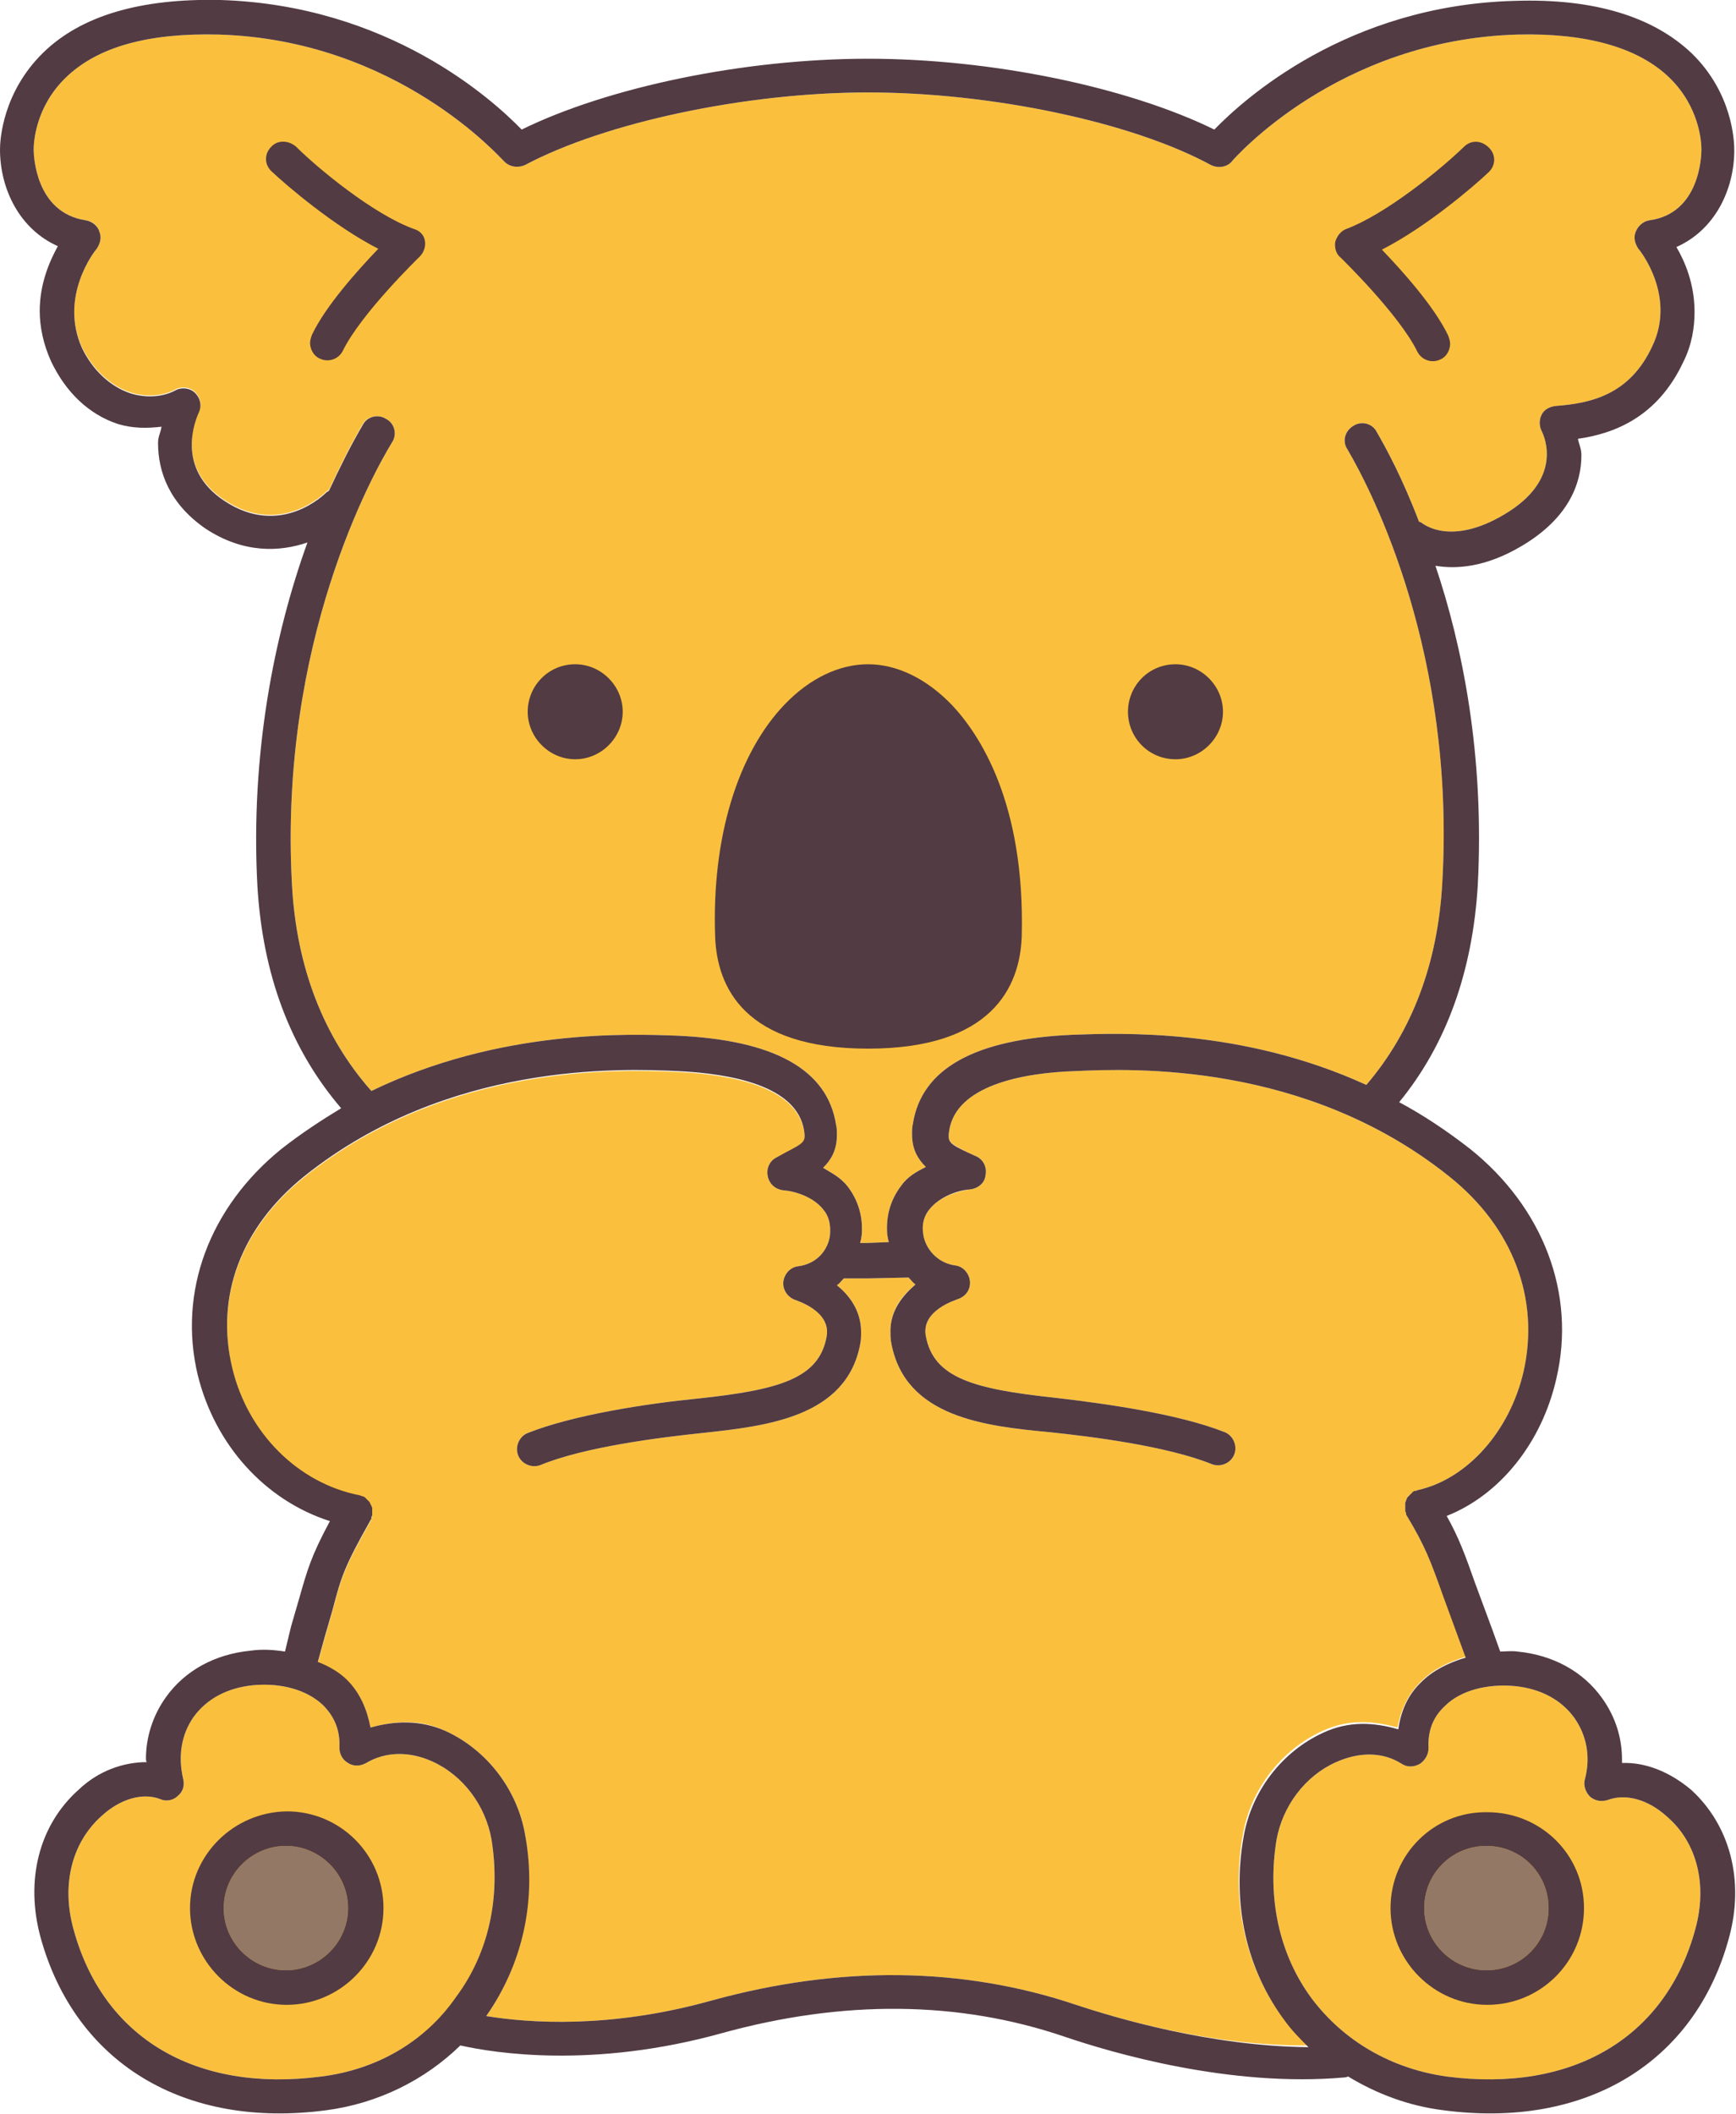
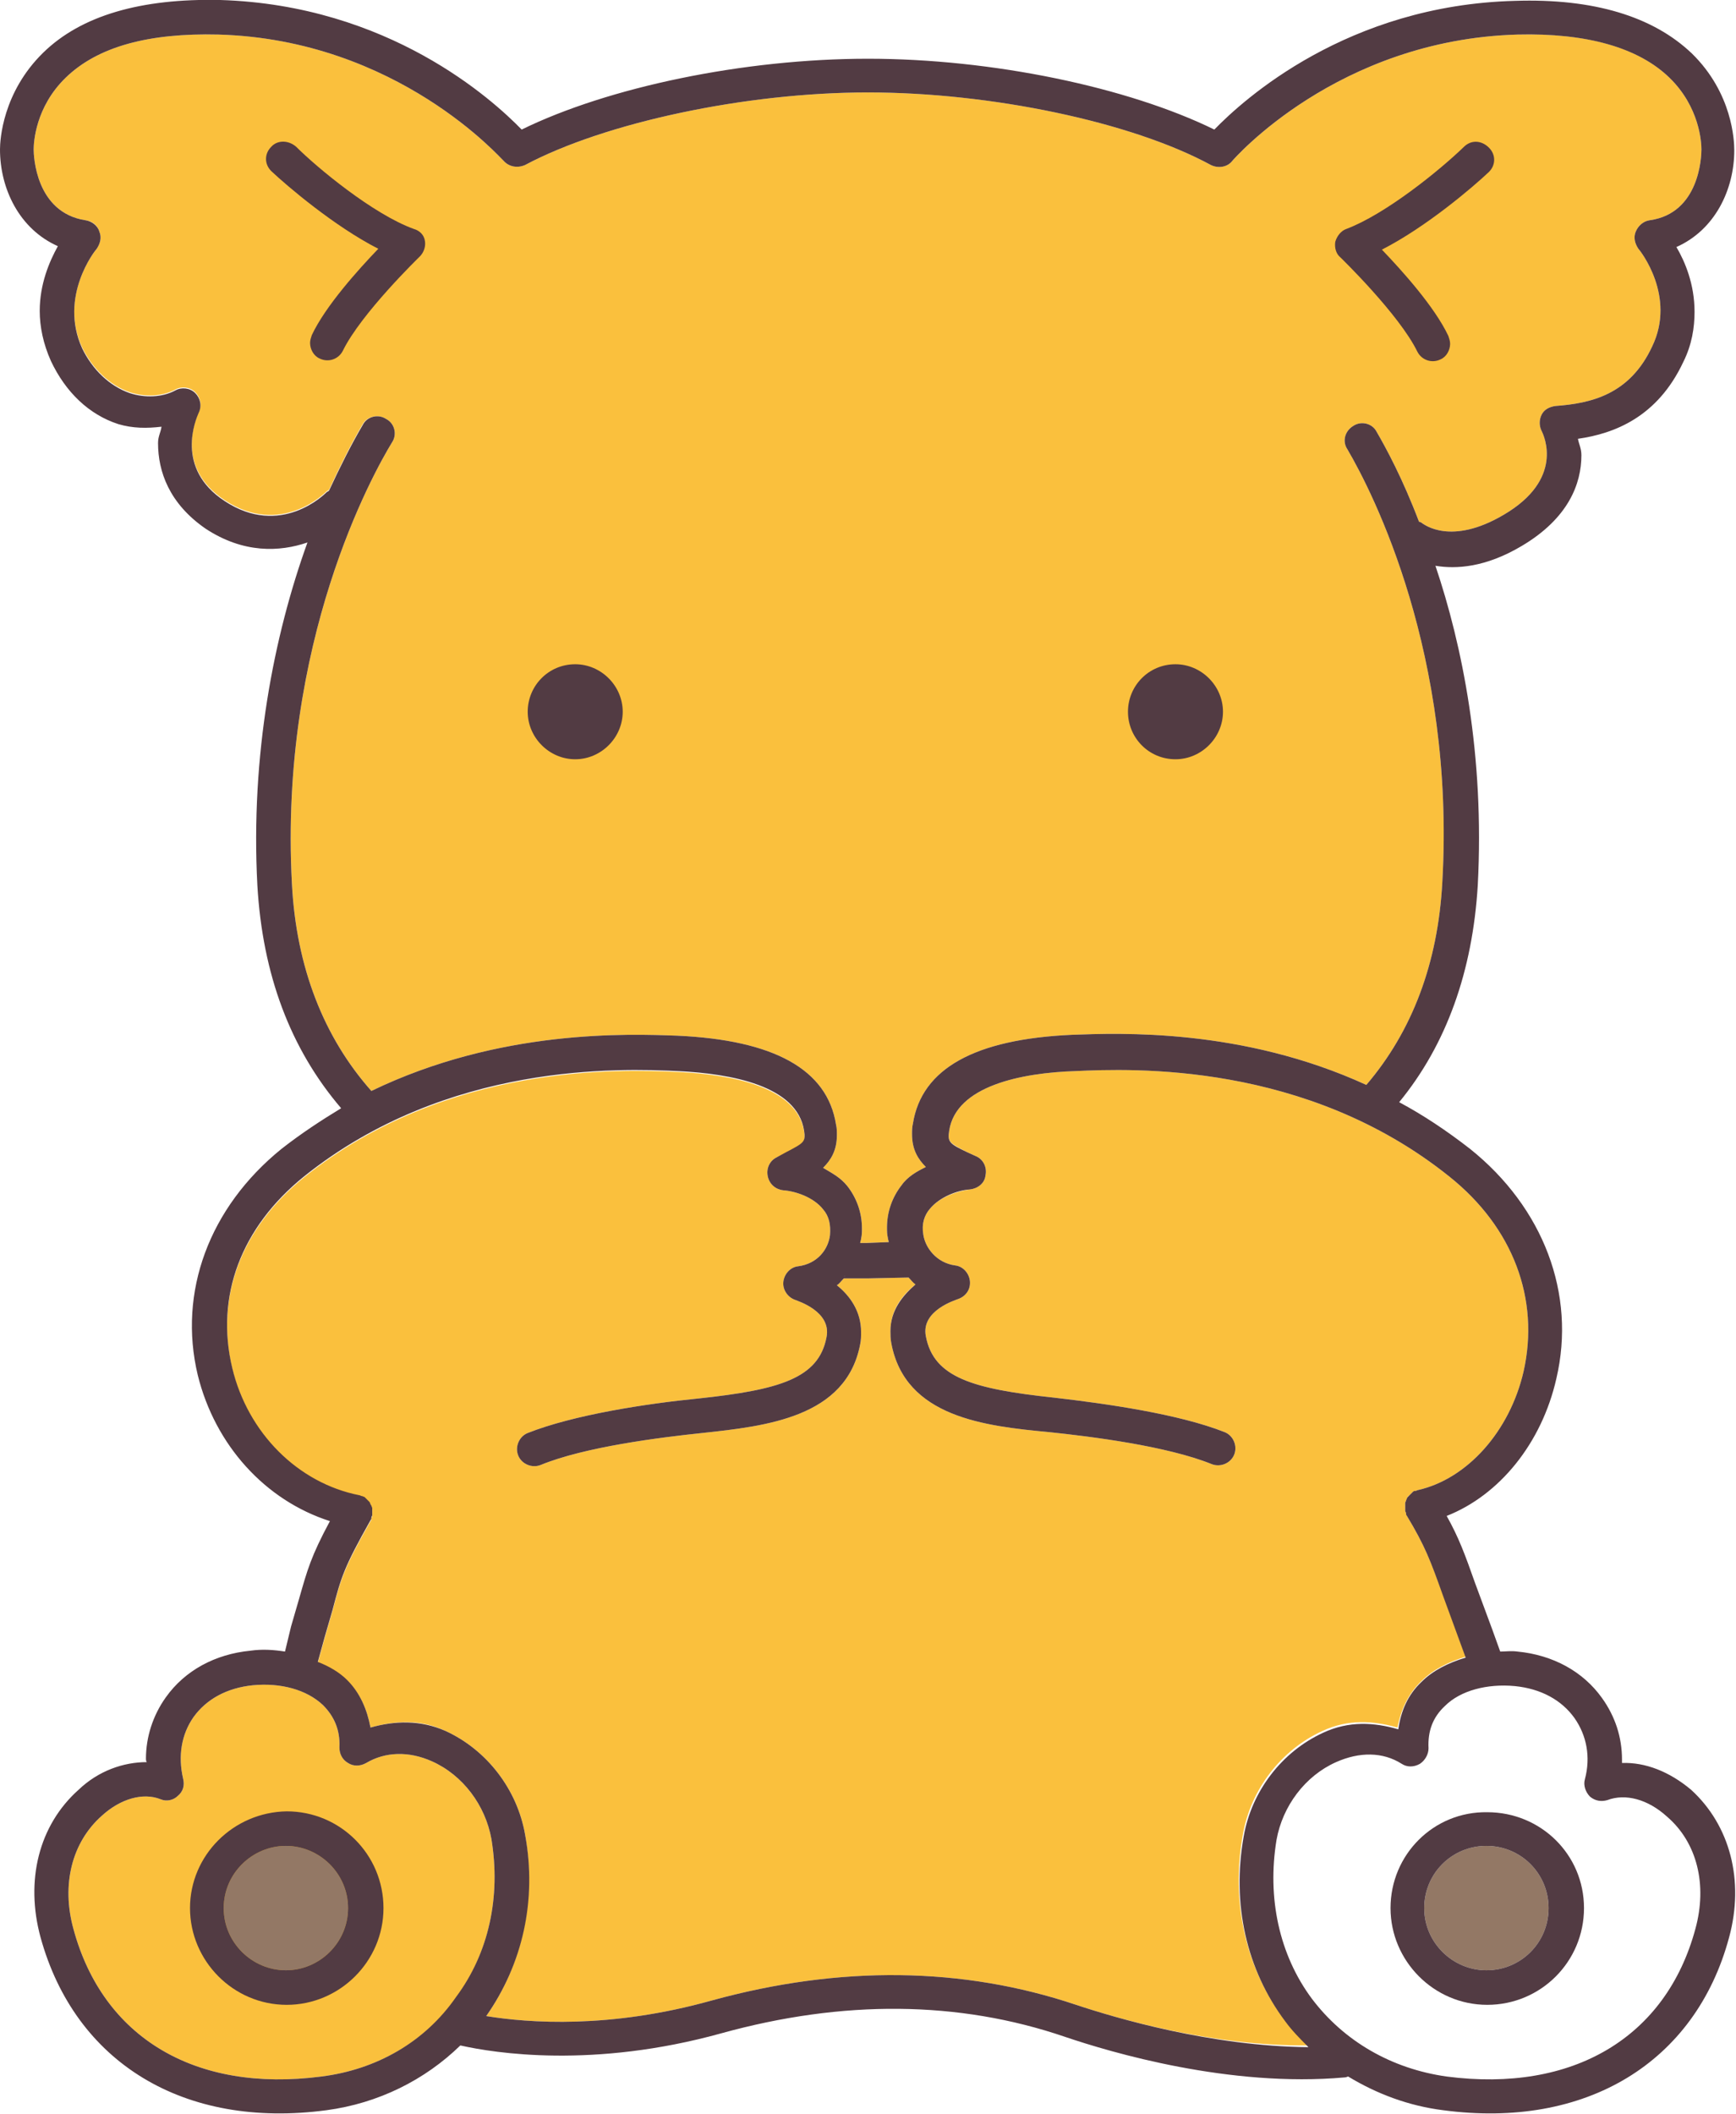
<svg xmlns="http://www.w3.org/2000/svg" enable-background="new 0 0 201 244.7" viewBox="0 0 201 244.7">
  <path d="m33.8 102.3c-1.5-28 9.4-47.5 11.6-51.1.6-.9.3-2.2-.7-2.7-.9-.6-2.2-.3-2.7.6-1.3 2.2-2.6 4.8-3.9 7.6-.1.1-.2.1-.3.2-.2.2-5.3 5.3-11.8 1-5.8-3.8-3.3-9.5-3-10.2.4-.8.2-1.7-.4-2.3s-1.6-.7-2.3-.3c-1.5.8-3.5.9-5.3.3-2.3-.8-4.3-2.7-5.5-5.2-2.7-5.9 1.5-11.2 1.7-11.4.4-.6.6-1.3.3-2-.2-.7-.8-1.2-1.6-1.3-5.8-.9-6-7.5-6-8.2 0-.8.2-4.9 3.7-8.3 3.7-3.6 9.6-5.2 17.7-5 20.8.6 32.8 14.5 33 14.6.6.7 1.6.9 2.5.5 9.2-4.9 25.5-8.4 39.7-8.4s30.5 3.4 39.7 8.4c.8.4 1.9.3 2.5-.5.1-.1 12.1-14 33-14.6 8.1-.2 14 1.5 17.6 5 3.5 3.4 3.7 7.5 3.7 8.3s-.2 7.4-6 8.2c-.7.1-1.3.6-1.6 1.3s-.1 1.4.3 2c.2.2 4.4 5.5 1.6 11.3-2.6 5.6-7.1 6.6-11.2 6.9-.7.1-1.3.4-1.6 1s-.3 1.3 0 1.9 2.6 5.6-4.4 9.7c-6.1 3.6-9.2 1.1-9.4 1-.1-.1-.3-.2-.4-.2-1.9-5-3.8-8.5-4.9-10.4-.5-1-1.8-1.3-2.7-.7-1 .6-1.3 1.8-.7 2.7 3 5.1 12.5 23.8 11 50.1-.5 9.4-3.5 17.3-8.8 23.5-14.4-6.6-28.6-6-34.1-5.8-11.2.5-17.4 3.9-18.4 10.3-.1.4-.1.8-.1 1.2 0 1.8.7 2.9 1.6 3.8-1 .5-2.1 1.1-2.8 2.1-1.1 1.4-1.7 3.1-1.7 4.9 0 .4 0 .8.1 1.2 0 .2.1.3.1.5l-2.6.1h-.7c0-.2.1-.3.1-.5.1-.4.1-.8.1-1.2 0-1.8-.6-3.5-1.7-4.9-.8-1-1.8-1.5-2.8-2.1.9-.9 1.6-2 1.6-3.8 0-.4 0-.8-.1-1.2-1-6.4-7.2-9.8-18.4-10.3-5.6-.2-20.5-.8-35.4 6.4-5.5-6.2-8.7-14.3-9.2-24" fill="#fac03d" />
  <path d="m97.8 147.7c0 .1-.1.1 0 0-.1.1-.1.1 0 0" fill="#523b43" />
  <g fill="#fac03d">
    <path d="m37.2 240.4c-14.6 1.9-25.3-4.5-28.7-17.1-1.4-5.1-.2-10 3.3-13.1 2.2-2 4.8-2.7 6.8-1.9.7.3 1.5.1 2-.4.6-.5.8-1.2.6-2-.6-2.6-.2-5.1 1.2-7.1 1.5-2.1 3.9-3.4 6.9-3.7 3.2-.3 6.2.5 8.1 2.3 1.3 1.3 2 2.9 1.9 4.9 0 .7.3 1.4 1 1.8.6.4 1.4.4 2.1 0 2.2-1.3 4.9-1.4 7.6-.2 3.6 1.6 6.2 5.1 6.9 9 1.1 6.7-.3 13.2-4.1 18.4-3.6 5.1-9.2 8.3-15.6 9.1" />
    <path d="m124.6 232.1c-13.1-4.4-27.3-4.6-42.2-.5-11.8 3.3-21.2 2.6-26.1 1.8 4.2-6 5.8-13.4 4.5-21-.9-5.2-4.4-9.8-9.2-12-2.9-1.4-5.9-1.2-8.7-.4-.4-2.1-1.2-4-2.7-5.4-.9-.9-2.1-1.6-3.4-2.1l.8-2.9.9-3.1c1-3.8 1.3-4.9 4.4-10.4.1-.1.1-.2.1-.3s.1-.2.1-.3v-.1c0-.2 0-.3 0-.4s0-.2 0-.3-.1-.2-.1-.3c-.1-.1-.1-.3-.2-.4s-.1-.2-.2-.2c-.1-.1-.2-.2-.3-.3 0 0 0 0-.1-.1-.1 0-.2-.1-.3-.1s-.2-.1-.3-.1c-7.1-1.4-12.9-7.2-14.7-14.7-2-8.3 1-16.3 8.3-22.2 16.6-13.3 36.7-12.5 43.3-12.2 6.2.3 13.8 1.7 14.6 6.9.2 1.3 0 1.4-2.1 2.5l-1.1.5c-.8.4-1.2 1.3-1 2.2s.9 1.5 1.8 1.6c1.4.1 3.5.8 4.6 2.2.7.8.9 1.8.8 3-.2 1.6-1.4 3.3-3.7 3.6-.9.1-1.6.9-1.7 1.8s.5 1.8 1.4 2.1c.2.1 4.2 1.3 3.6 4.3-.9 4.8-5.5 6.1-14.8 7.1-6.1.6-14.5 1.9-19.8 4-1 .4-1.5 1.6-1.1 2.6s1.6 1.5 2.6 1.1c5.1-2.1 13.9-3.2 18.7-3.7 7.4-.8 16.7-1.8 18.3-10.3.1-.5.1-.9.1-1.4 0-2.4-1.3-4.2-2.8-5.4.3-.2.5-.5.8-.8h2.8l4.7-.1c.3.3.5.6.8.8-1.6 1.3-2.9 3-2.9 5.4 0 .4 0 .9.1 1.4 1.6 8.6 10.9 9.6 18.3 10.3 4.8.5 13.6 1.6 18.8 3.7 1 .4 2.2-.1 2.6-1.1s-.1-2.2-1.1-2.6c-5.3-2.1-13.7-3.3-19.8-4-9.3-1-13.9-2.3-14.8-7.1-.6-3 3.5-4.2 3.7-4.3.9-.3 1.5-1.1 1.4-2.1-.1-.9-.8-1.7-1.7-1.8-2.2-.3-3.5-2.1-3.7-3.6-.2-1.2.1-2.2.8-3 1.1-1.3 3.1-2 4.6-2.2.9-.1 1.7-.7 1.8-1.6.2-.9-.2-1.8-1-2.2l-1.1-.5c-2.1-1.1-2.3-1.2-2.1-2.5.8-5.2 8.4-6.7 14.6-6.9 6.6-.3 26.7-1.1 43.3 12.2 7.4 5.9 10.5 14.2 8.6 22.6-1.6 6.9-6.5 12.4-12.2 13.7-.1 0-.2.1-.3.1s-.2 0-.3.1c0 0 0 0-.1.1s-.2.2-.3.3-.2.1-.2.2c-.1.1-.1.2-.2.4 0 .1-.1.2-.1.3v.4.4.1c0 .1.1.2.1.3s0 .2.1.3c2.1 3.5 2.7 5.1 4.2 9.2l2.6 7.1c-2 .6-3.8 1.5-5.1 2.8-1.6 1.5-2.4 3.4-2.8 5.4-2.8-.8-5.7-1-8.7.4-4.8 2.2-8.3 6.8-9.2 12-1.4 7.8.3 15.4 4.8 21.4.8 1.1 1.8 2 2.7 3-11.2.1-22.3-3.2-26.8-4.7" />
-     <path d="m196.3 223.3c-3.4 12.6-14.2 19-28.8 17.1-6.4-.9-11.9-4.1-15.6-9-3.8-5.1-5.2-11.7-4.1-18.4.7-3.9 3.3-7.4 6.9-9 2.7-1.2 5.4-1.2 7.6.2.6.4 1.4.4 2.1 0 .6-.4 1-1.1 1-1.8-.1-2 .5-3.6 1.9-4.9 1.8-1.8 4.9-2.6 8.1-2.3 3 .3 5.4 1.6 6.9 3.7 1.4 2 1.9 4.5 1.2 7.1-.2.7.1 1.5.6 2 .6.5 1.3.6 2 .4 2.1-.8 4.7-.1 6.9 1.9 3.5 3 4.7 7.9 3.3 13" />
  </g>
  <path d="m25.9 220.9c0-4 3.3-7.2 7.2-7.2s7.2 3.2 7.2 7.2-3.3 7.2-7.2 7.2-7.2-3.2-7.2-7.2" fill="#937865" />
  <path d="m164.9 220.9c0-4 3.2-7.2 7.2-7.2s7.2 3.2 7.2 7.2-3.2 7.2-7.2 7.2c-3.9 0-7.2-3.2-7.2-7.2" fill="#937865" />
  <g fill="#523b43">
-     <path d="m110.2 81.6c-2.9-3-6.3-4.7-9.7-4.7-3.3 0-6.7 1.6-9.6 4.6-5.5 5.7-8.5 15.5-8.1 26.9.2 5.9 3.4 13 17.7 13s17.6-7.1 17.8-13c.4-15.5-4.9-23.4-8.1-26.8" />
    <path d="m187.8 204.1c0-.1 0-.3 0-.4 0-2.6-.8-5-2.3-7.1-2.2-3.1-5.7-5-9.8-5.4-.7-.1-1.4 0-2 0l-.9-2.5-2-5.4c-1.2-3.4-1.9-5.3-3.3-7.8 6.1-2.4 11-8.4 12.7-15.9 2.3-9.8-1.5-19.8-10-26.6-2.7-2.1-5.4-3.9-8.2-5.4 5.5-6.7 8.5-15.2 9.1-25.1.8-15.1-1.8-27.8-4.9-37 2.4.4 5.8.2 10-2.3 5.4-3.2 6.9-7.2 6.9-10.5 0-.8-.3-1.3-.4-1.9 4.2-.6 9.2-2.5 12.2-8.9 1-2 1.3-4 1.3-5.8 0-3.2-1.1-5.8-2.1-7.5 4.5-2 6.7-6.7 6.7-11.2 0-1.1-.2-6.6-4.9-11.2-4.5-4.3-11.4-6.4-20.5-6.1-19.4.5-31.4 11.4-34.8 14.9-10-4.9-25.7-8.2-40.1-8.2s-30.1 3.3-40.1 8.2c-3.4-3.5-15.4-14.4-34.9-15-9.2-.2-16.1 1.8-20.5 6.1-4.7 4.6-5 10.1-5 11.2 0 4.5 2.2 9.2 6.7 11.2-1 1.8-2.1 4.4-2.1 7.5 0 1.8.4 3.8 1.3 5.8 1.7 3.6 4.4 6.2 7.8 7.3 1.7.5 3.3.5 5 .3-.1.7-.4 1.1-.4 1.9 0 3.3 1.3 7 5.5 9.9 4.4 2.9 8.6 2.7 11.8 1.6-3.9 10.8-6.6 24.6-5.8 39.7.6 10.3 3.8 18.9 9.7 25.8-2.3 1.4-4.6 2.9-6.9 4.7-8.4 6.8-12 16.6-9.7 26.2 2 8.1 7.8 14.5 15.3 16.9-2.2 4.1-2.6 5.6-3.6 9.1l-.9 3.1-.7 2.9c-1.3-.2-2.6-.3-4-.1-4.1.4-7.6 2.3-9.8 5.4-1.5 2.1-2.3 4.6-2.3 7.1 0 .1 0 .3.1.4-2.7 0-5.6 1-7.9 3.2-4.6 4.1-6.2 10.5-4.4 17.1 4 14.5 16.6 22.2 33.1 20 6-.8 11.4-3.5 15.5-7.5 4 .9 15.4 2.7 30.2-1.4 14.1-3.9 27.5-3.8 39.8.4 5.3 1.8 19.1 5.9 32.4 4.7.2 0 .3-.1.4-.1 3.3 2 7 3.4 11 3.9 16.5 2.2 29.2-5.5 33.1-20 1.8-6.6.1-13-4.4-17.1-2.5-2.1-5.3-3.2-8-3.1m-154-101.8c-1.5-28 9.4-47.5 11.6-51.1.6-.9.3-2.2-.7-2.7-.9-.6-2.2-.3-2.7.7-1.3 2.2-2.6 4.8-3.9 7.6-.1.1-.2.1-.3.2-.2.2-5.3 5.3-11.8 1-5.8-3.8-3.3-9.5-3-10.2.4-.8.2-1.7-.4-2.3s-1.6-.7-2.3-.3c-1.5.8-3.5.9-5.3.3-2.3-.8-4.3-2.7-5.5-5.2-2.7-6 1.5-11.3 1.7-11.5.4-.6.6-1.3.3-2-.2-.7-.9-1.2-1.6-1.3-5.8-.9-6-7.5-6-8.2 0-.8.2-4.9 3.7-8.3 3.7-3.6 9.6-5.2 17.7-5 20.8.6 32.8 14.5 33 14.6.6.7 1.6.9 2.5.5 9.2-4.9 25.5-8.4 39.7-8.4s30.5 3.4 39.7 8.4c.8.4 1.9.3 2.5-.5.1-.1 12.1-14 33-14.6 8-.2 14 1.5 17.6 5 3.5 3.4 3.7 7.5 3.7 8.3s-.2 7.4-6 8.2c-.7.1-1.3.6-1.6 1.3s-.1 1.4.3 2c.2.2 4.4 5.5 1.6 11.3-2.6 5.6-7.1 6.6-11.2 6.9-.7.1-1.3.4-1.6 1s-.3 1.3 0 1.9 2.6 5.6-4.4 9.7c-6.1 3.6-9.2 1.1-9.4 1-.1-.1-.3-.2-.4-.2-1.9-5-3.8-8.5-4.9-10.4-.5-1-1.8-1.3-2.7-.7-1 .6-1.3 1.8-.7 2.7 3 5.1 12.5 23.8 11 50.1-.5 9.4-3.5 17.3-8.8 23.5-14.4-6.6-28.6-6-34.1-5.8-11.2.5-17.4 3.9-18.4 10.3-.1.4-.1.8-.1 1.2 0 1.8.7 2.9 1.6 3.8-1 .5-2.1 1.1-2.8 2.1-1.1 1.4-1.7 3.1-1.7 4.9 0 .4 0 .8.1 1.2 0 .2.1.3.1.5l-2.6.1h-.7c0-.2.1-.3.1-.5.1-.4.1-.8.1-1.2 0-1.8-.6-3.5-1.7-4.9-.8-1-1.8-1.5-2.8-2.1.9-.9 1.6-2 1.6-3.8 0-.4 0-.8-.1-1.2-1-6.4-7.2-9.8-18.4-10.3-5.6-.2-20.5-.8-35.4 6.4-5.5-6.2-8.7-14.3-9.2-24m64 45.4c0 .1-.1.1 0 0-.1.1-.1.1 0 0m-60.6 92.7c-14.6 1.9-25.3-4.5-28.7-17.1-1.4-5.1-.2-10 3.3-13.1 2.2-2 4.8-2.7 6.8-1.9.7.3 1.5.1 2-.4.6-.5.8-1.2.6-2-.6-2.6-.2-5.1 1.2-7.1 1.5-2.1 3.9-3.4 6.9-3.7 3.2-.3 6.2.5 8.1 2.3 1.3 1.3 2 2.9 1.9 4.9 0 .7.3 1.4 1 1.8.6.4 1.4.4 2.1 0 2.2-1.3 4.9-1.4 7.6-.2 3.6 1.6 6.2 5.1 6.9 9 1.1 6.7-.3 13.2-4.1 18.3-3.6 5.2-9.2 8.4-15.6 9.2m87.4-8.3c-13.1-4.4-27.3-4.6-42.2-.5-11.8 3.3-21.2 2.6-26.1 1.8 4.2-6 5.9-13.4 4.5-21-.9-5.2-4.4-9.8-9.2-12-2.9-1.3-5.9-1.2-8.7-.4-.4-2.1-1.2-4-2.7-5.5-.9-.9-2.1-1.6-3.4-2.1l.8-2.9.9-3.1c1-3.8 1.3-4.9 4.4-10.4.1-.1.1-.2.1-.3s.1-.2.1-.3c0 0 0 0 0-.1 0-.2 0-.3 0-.4s0-.2 0-.3-.1-.2-.1-.3c-.1-.1-.1-.2-.2-.4-.1-.1-.2-.2-.2-.2-.1-.1-.2-.2-.3-.3 0 0 0 0-.1-.1-.1 0-.2-.1-.3-.1s-.2-.1-.3-.1c-7.1-1.4-12.9-7.2-14.7-14.7-2-8.3 1-16.3 8.3-22.2 16.6-13.3 36.7-12.5 43.3-12.2 6.2.3 13.8 1.7 14.6 6.9.2 1.3 0 1.4-2.1 2.5l-1.1.6c-.8.4-1.2 1.3-1 2.2s.9 1.5 1.8 1.6c1.4.1 3.5.8 4.6 2.2.7.8.9 1.8.8 3-.2 1.6-1.4 3.3-3.7 3.6-.9.1-1.6.9-1.7 1.8s.5 1.8 1.4 2.1c.2.1 4.2 1.3 3.6 4.3-.9 4.8-5.5 6.1-14.8 7.1-6.1.6-14.5 1.9-19.8 4-1 .4-1.5 1.6-1.1 2.6s1.6 1.5 2.6 1.1c5.1-2.1 13.9-3.2 18.7-3.7 7.4-.8 16.7-1.8 18.3-10.3.1-.5.1-.9.1-1.4 0-2.4-1.3-4.2-2.8-5.4.3-.2.5-.5.8-.8h2.8l4.7-.1c.3.3.5.6.8.8-1.5 1.3-2.9 3-2.9 5.4 0 .4 0 .9.1 1.4 1.6 8.6 10.9 9.6 18.3 10.3 4.8.5 13.6 1.6 18.8 3.7 1 .4 2.2-.1 2.6-1.1s-.1-2.2-1.1-2.6c-5.3-2.1-13.7-3.3-19.8-4-9.3-1-13.9-2.3-14.8-7.1-.6-3 3.5-4.2 3.7-4.3.9-.3 1.5-1.1 1.4-2.1-.1-.9-.8-1.7-1.7-1.8-2.2-.3-3.5-2.1-3.7-3.6-.2-1.2.1-2.2.8-3 1.1-1.3 3.1-2.1 4.6-2.2.9-.1 1.7-.7 1.8-1.6.2-.9-.2-1.8-1-2.2l-1.1-.5c-2.1-1-2.3-1.2-2.1-2.5.8-5.2 8.4-6.7 14.6-6.9 6.6-.3 26.7-1.1 43.3 12.2 7.4 5.9 10.5 14.2 8.6 22.6-1.6 6.9-6.5 12.4-12.2 13.7-.1 0-.2.1-.3.1s-.2 0-.3.1c0 0 0 0-.1.1s-.2.2-.3.3-.2.2-.2.2c-.1.1-.1.2-.2.4 0 .1-.1.2-.1.3v.4.4.1c0 .1.1.2.1.3s0 .2.1.3c2.1 3.5 2.7 5.1 4.2 9.3l2.6 7.1c-2 .6-3.8 1.5-5.1 2.8-1.6 1.5-2.4 3.4-2.7 5.5-2.8-.8-5.7-1-8.7.4-4.8 2.2-8.3 6.8-9.2 12-1.4 7.8.3 15.4 4.8 21.4.8 1.1 1.7 2 2.7 3-11.3-.1-22.4-3.4-26.9-4.9m71.7-8.8c-3.4 12.6-14.2 19-28.8 17.1-6.4-.9-11.9-4.1-15.6-9-3.8-5.1-5.2-11.7-4.1-18.4.7-3.9 3.3-7.4 6.9-9 2.7-1.2 5.4-1.2 7.6.2.6.4 1.4.4 2.1 0 .6-.4 1-1.1 1-1.8-.1-2 .5-3.6 1.9-4.9 1.8-1.8 4.9-2.6 8.1-2.3 3 .3 5.4 1.6 6.9 3.7 1.4 2 1.9 4.5 1.2 7.1-.2.7.1 1.5.6 2 .6.5 1.3.6 2 .4 2.1-.8 4.7-.1 6.9 1.9 3.5 3 4.7 7.9 3.3 13" />
    <path d="m31.4 17c-.4.4-.6.9-.6 1.4s.2 1 .6 1.4c1.8 1.7 7.3 6.4 12.4 9-2.3 2.4-6.1 6.6-7.7 10-.1.3-.2.6-.2.9 0 .7.4 1.5 1.1 1.8 1 .5 2.2.1 2.7-.9 2.1-4.3 8.8-10.8 8.9-10.9.5-.5.7-1.2.6-1.8-.1-.7-.6-1.2-1.3-1.4-4.7-1.7-11.2-7.1-13.6-9.5-.9-.8-2.2-.8-2.9 0" />
    <path d="m169.5 17c-2.9 2.8-9.1 7.8-13.6 9.5-.6.2-1.1.8-1.3 1.5-.1.7.1 1.4.6 1.8.1.1 6.8 6.6 8.9 10.9.5 1 1.7 1.4 2.7.9.7-.3 1.1-1.1 1.1-1.8 0-.3-.1-.6-.2-.9-1.6-3.4-5.4-7.6-7.7-10 5.1-2.6 10.5-7.2 12.4-9 .4-.4.6-.9.6-1.4s-.2-1-.6-1.4c-.9-.9-2.1-.9-2.9-.1" />
    <path d="m66.6 87.9c3 0 5.5-2.5 5.5-5.5s-2.5-5.5-5.5-5.5c-3.1 0-5.5 2.5-5.5 5.5s2.5 5.5 5.5 5.5" />
    <path d="m136.1 87.9c3 0 5.5-2.5 5.5-5.5s-2.5-5.5-5.5-5.5c-3.1 0-5.5 2.5-5.5 5.5s2.4 5.5 5.5 5.5" />
    <path d="m22 220.9c0 6.1 5 11.2 11.2 11.2 6.1 0 11.2-5 11.2-11.2s-5-11.2-11.2-11.2c-6.2.1-11.2 5.1-11.2 11.2m3.9 0c0-4 3.3-7.2 7.2-7.2s7.2 3.2 7.2 7.2-3.3 7.2-7.2 7.2-7.2-3.2-7.2-7.2" />
    <path d="m161 220.9c0 6.1 5 11.2 11.2 11.2s11.2-5 11.2-11.2-5-11.1-11.2-11.1c-6.2-.1-11.2 4.9-11.2 11.1m3.9 0c0-4 3.2-7.2 7.2-7.2s7.2 3.2 7.2 7.2-3.2 7.2-7.2 7.2c-3.9 0-7.2-3.2-7.2-7.2" />
  </g>
</svg>